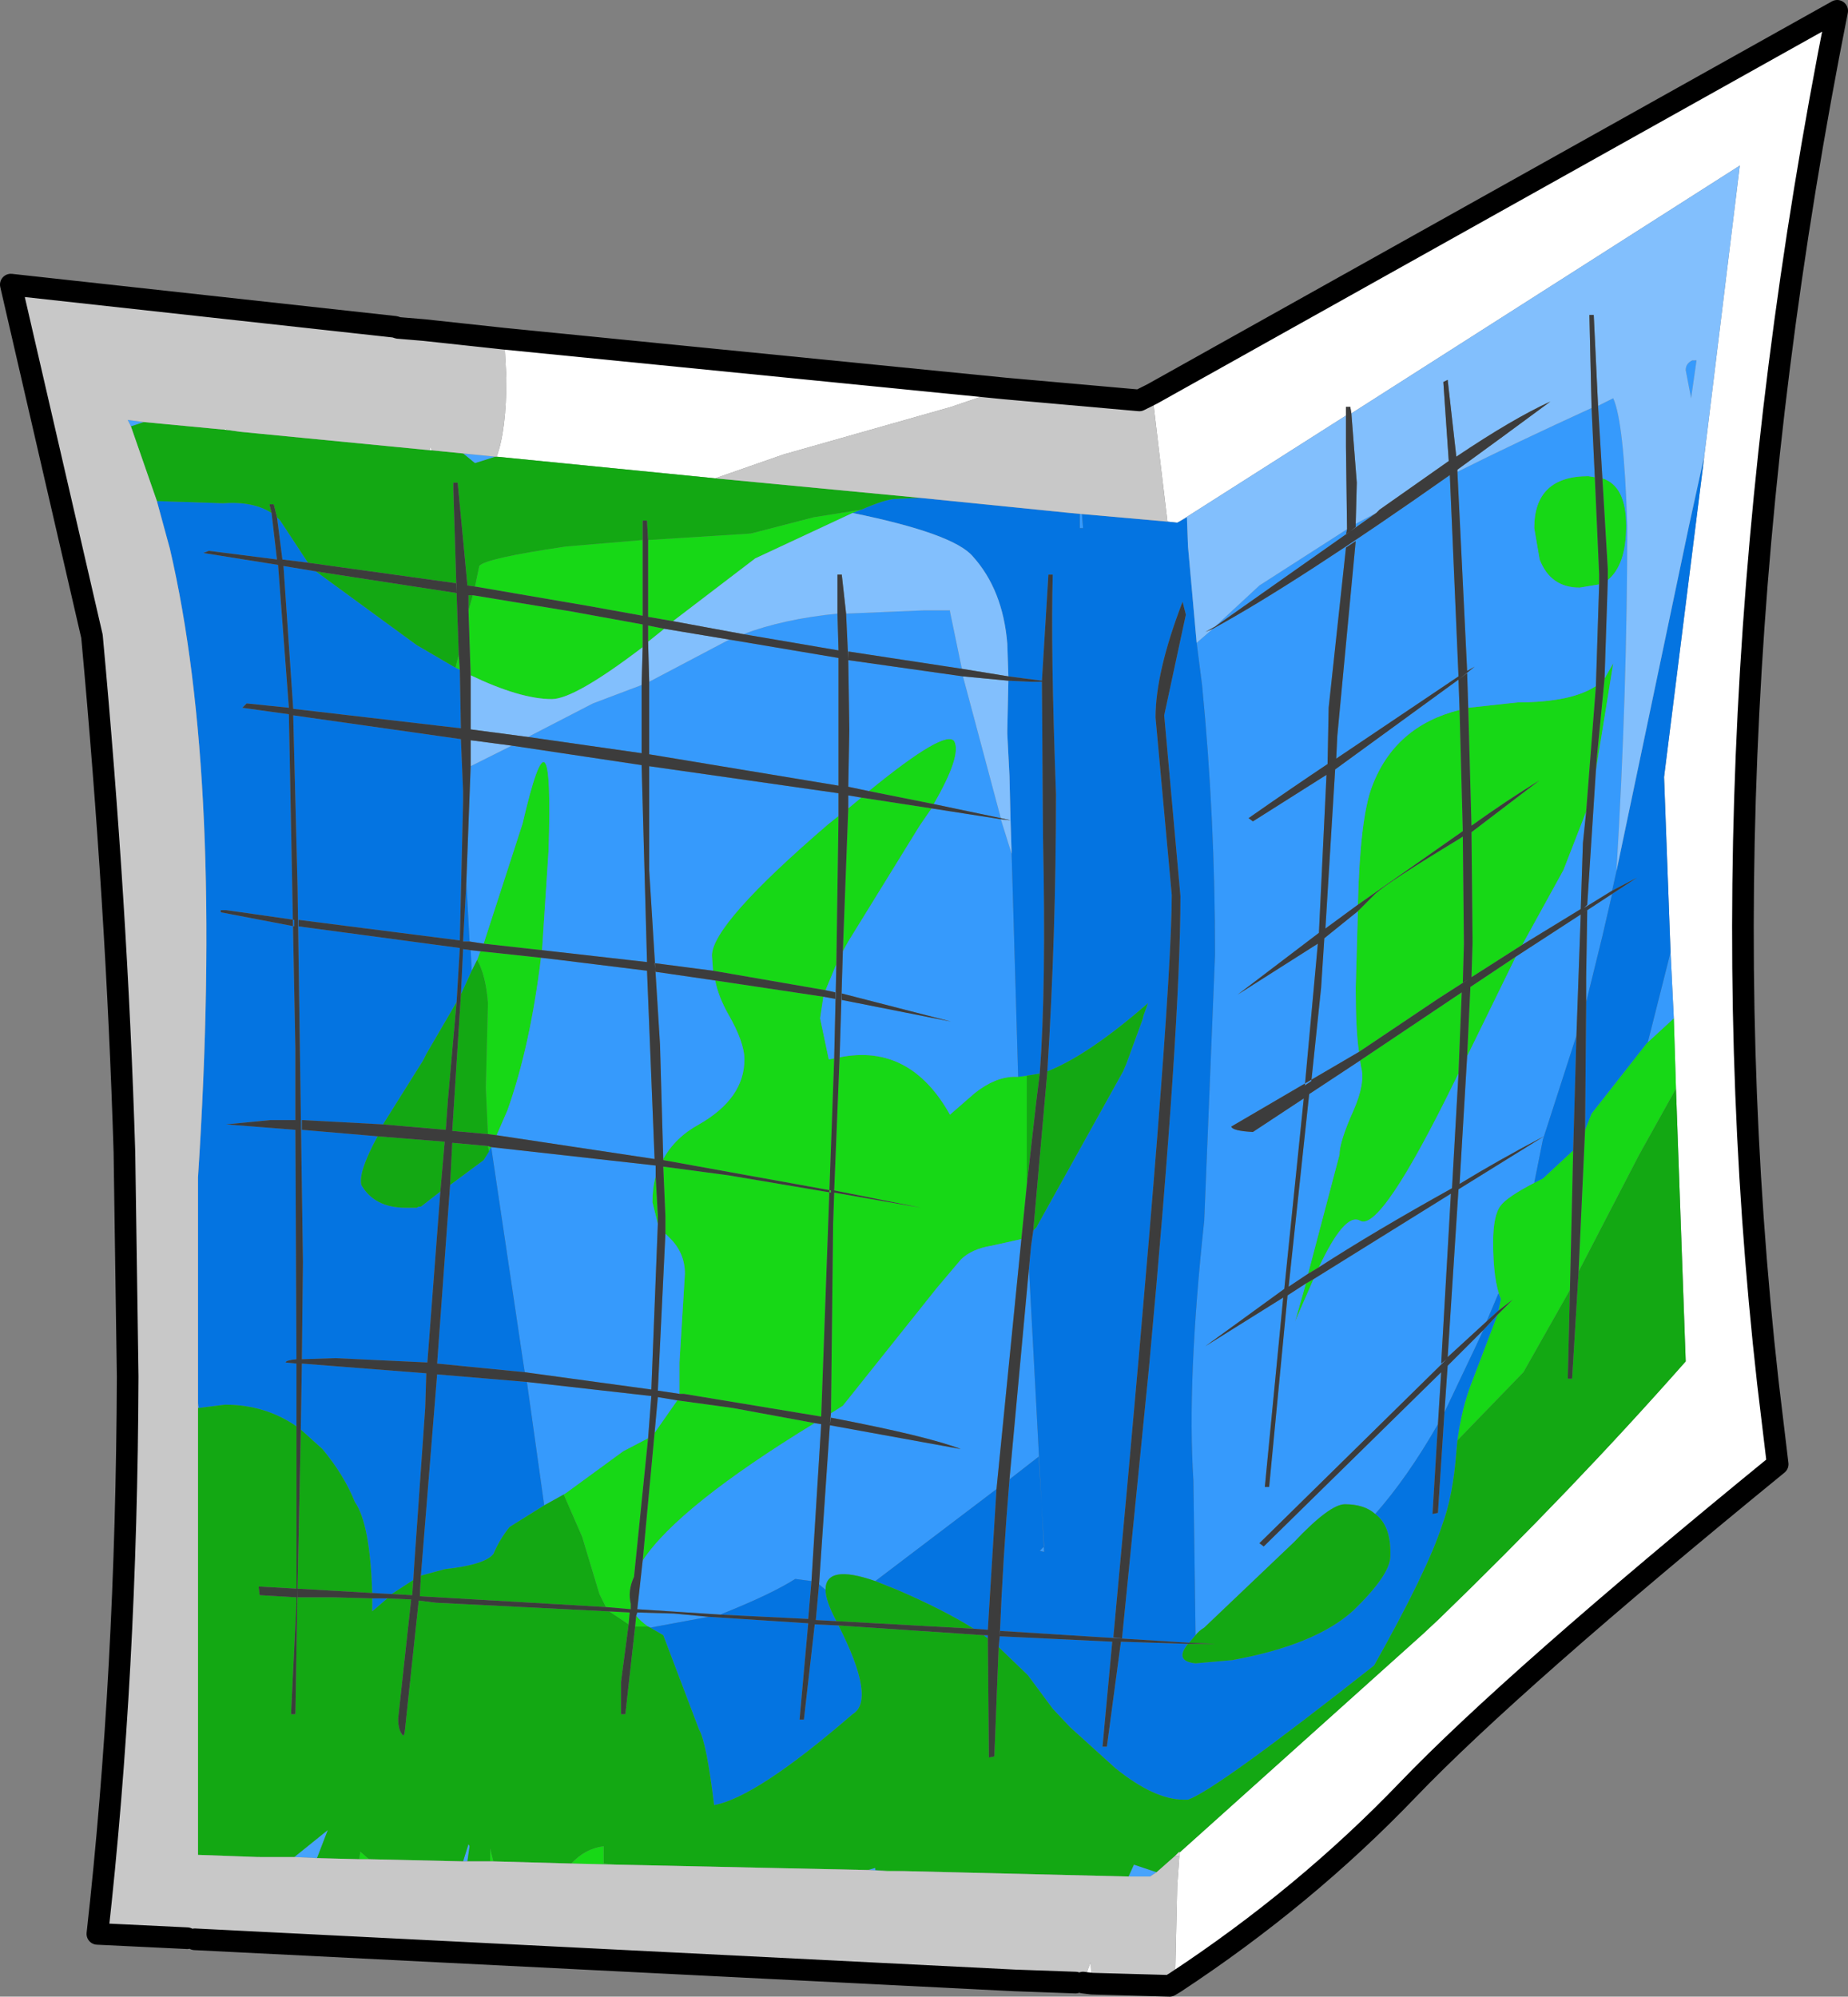
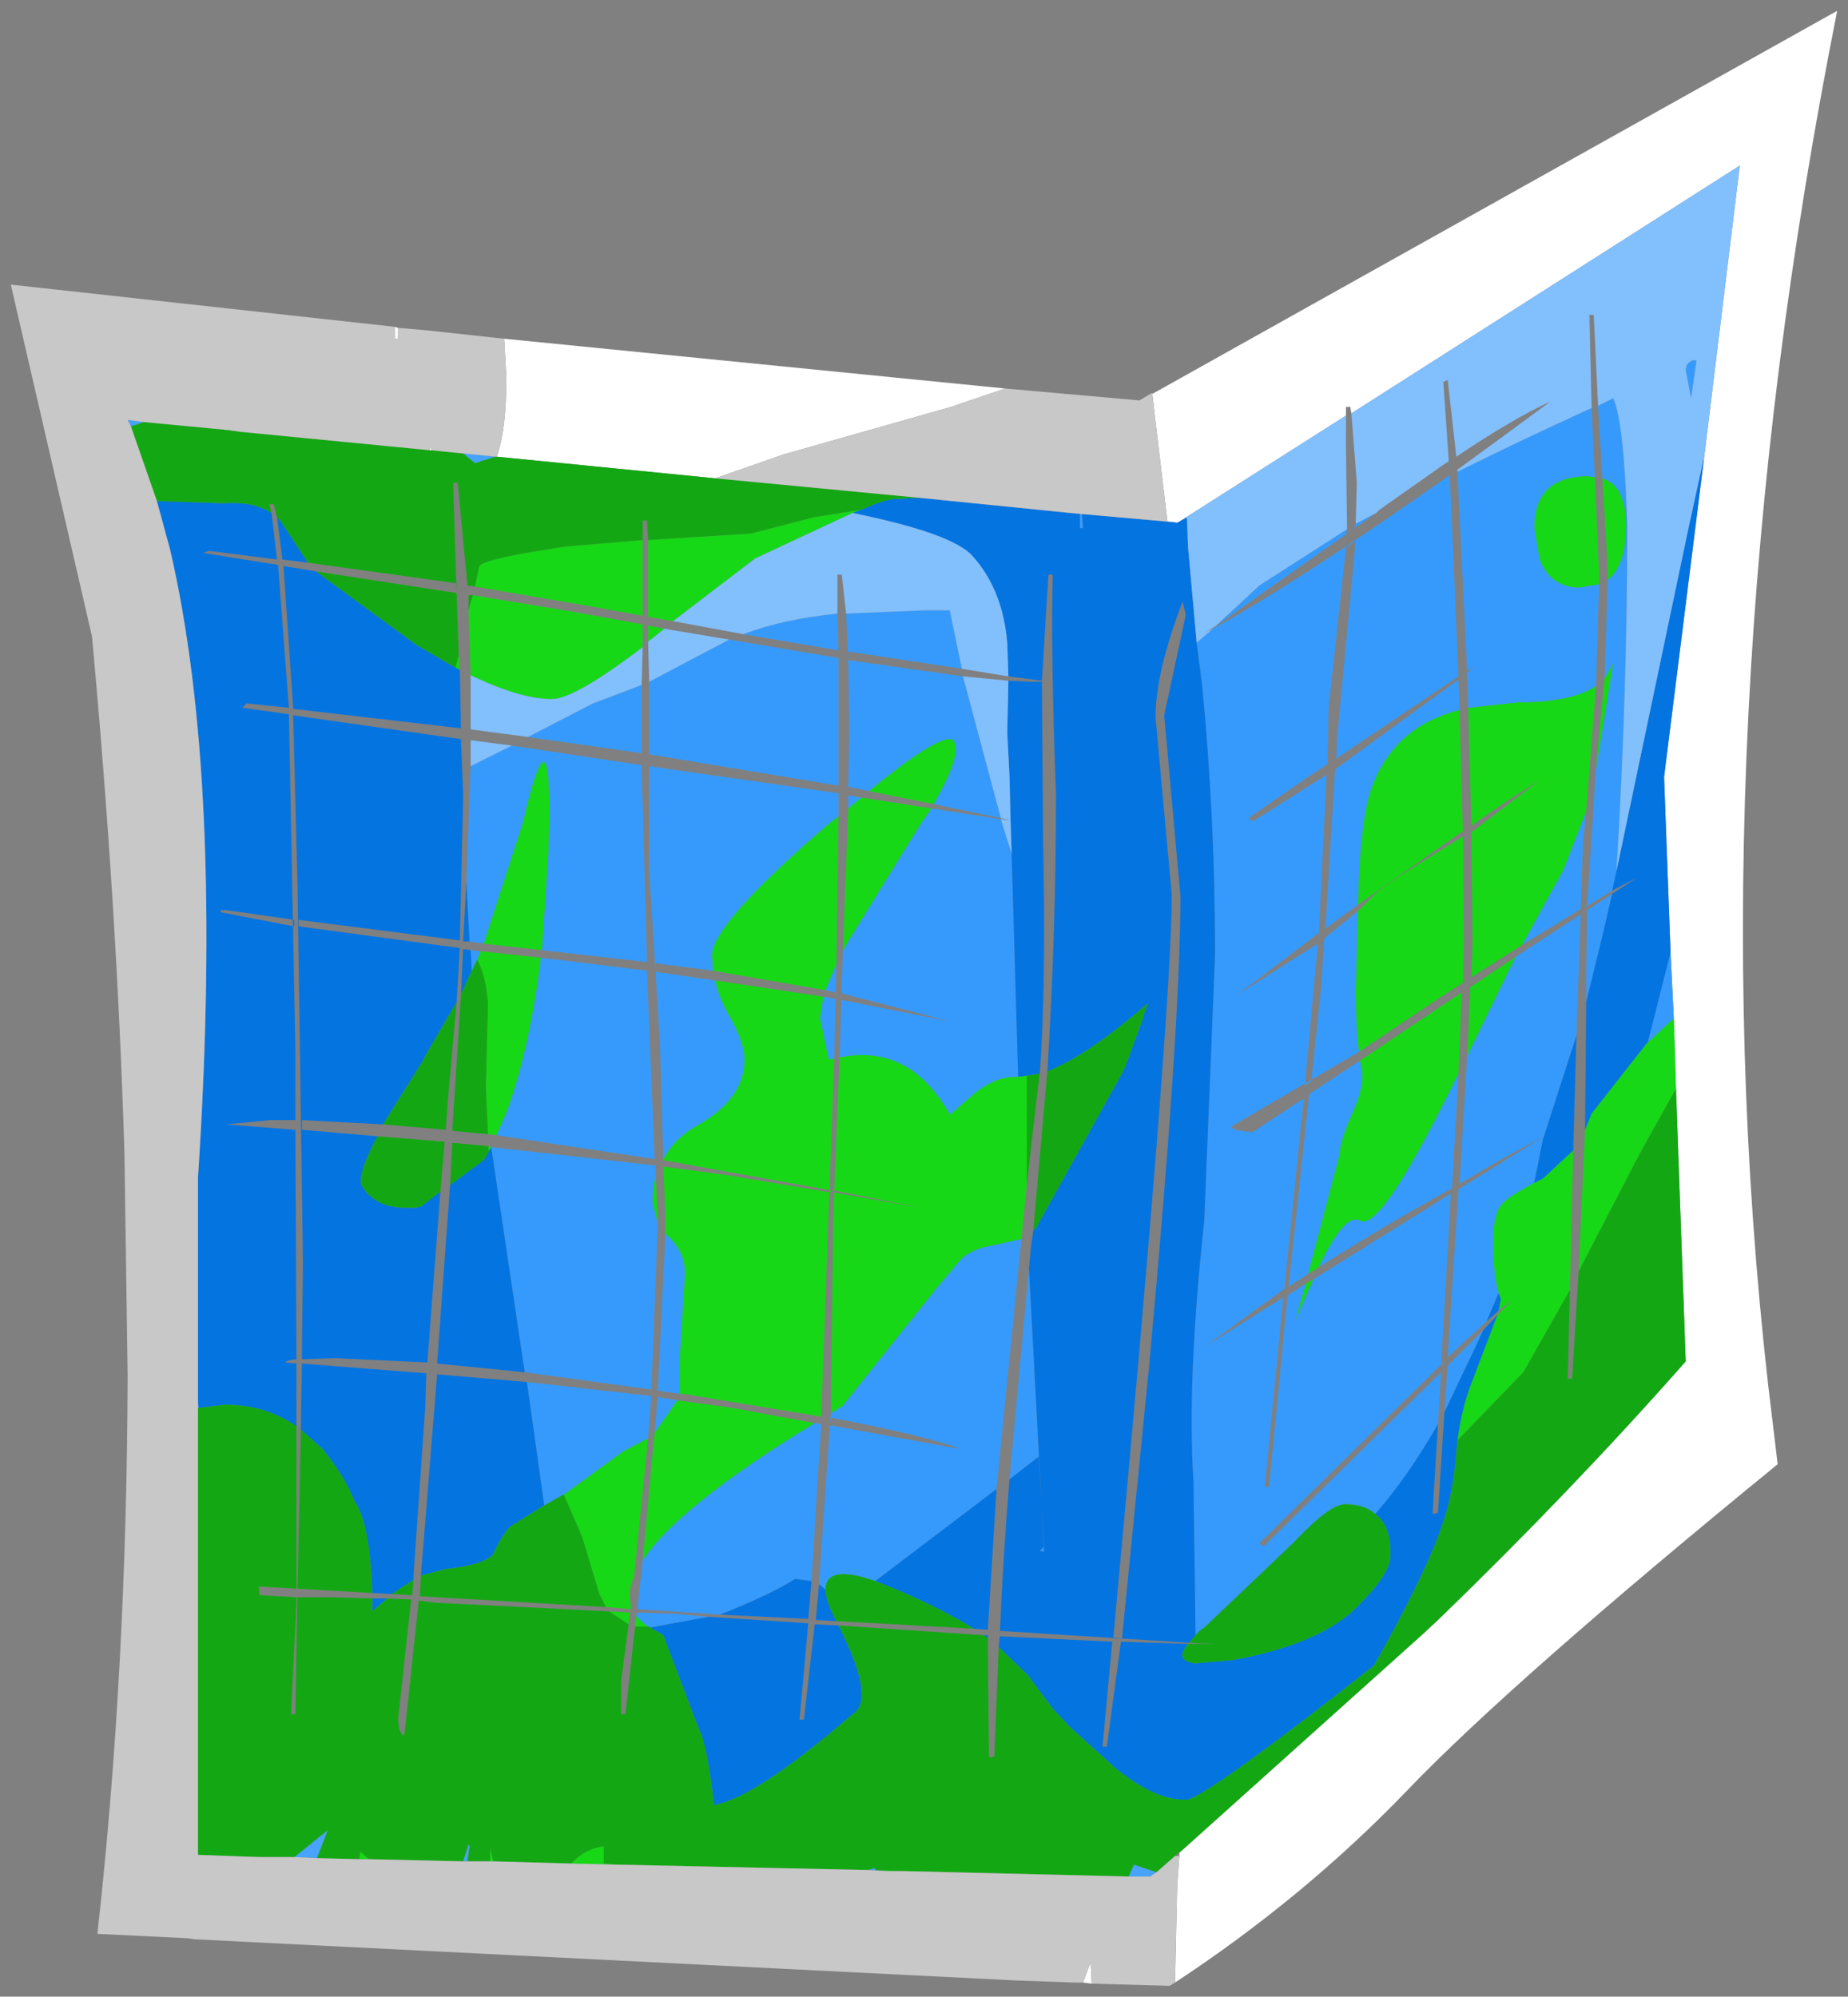
<svg xmlns="http://www.w3.org/2000/svg" height="92.25px" width="85.4px">
  <rect width="100%" height="100%" fill="#808080" stroke="none" />
  <g transform="matrix(1.0, 0.0, 0.0, 1.0, 2.4, -3.85)">
    <path d="M3.65 23.55 L3.5 23.25 4.25 23.35 3.65 23.55 M19.0 24.8 L20.5 24.95 19.55 25.25 19.0 24.8 M11.2 89.65 L12.75 88.4 12.25 89.7 11.2 89.65 M19.0 89.85 L19.25 89.05 19.3 89.15 19.2 89.85 19.0 89.85 M37.7 90.25 L38.05 90.15 38.05 90.25 38.6 90.3 37.7 90.25 M49.75 90.55 L50.0 90.0 51.05 90.35 50.75 90.55 49.75 90.55" fill="#47a3fc" fill-rule="evenodd" stroke="none" />
    <path d="M76.3 25.4 L78.0 11.5 60.05 22.95 60.0 22.65 59.8 22.65 59.8 23.05 52.1 27.95 52.0 28.0 51.55 27.95 51.15 24.6 50.85 22.05 82.5 4.35 Q75.9 37.55 79.3 67.75 L79.75 71.5 Q67.5 81.5 62.65 86.55 57.9 91.5 51.9 95.45 L52.0 91.0 52.1 89.6 52.1 89.45 63.35 79.35 64.1 78.65 Q70.25 72.7 75.5 66.75 L75.05 54.15 74.95 50.9 74.8 47.85 74.5 39.75 76.3 25.4 M44.05 21.8 L41.55 22.65 33.8 24.85 30.65 25.95 20.55 24.95 Q21.0 23.75 21.0 21.3 L20.9 19.5 44.05 21.8 M48.05 95.5 L47.65 95.45 48.0 94.5 48.05 95.5 M15.85 18.95 L16.0 19.0 16.0 19.5 15.85 19.5 15.85 18.95 M7.95 23.7 L8.0 23.65 8.05 23.65 8.05 23.7 8.7 23.8 7.95 23.7 M17.45 24.65 L17.5 24.5 17.55 24.65 18.0 24.7 17.45 24.65" fill="#ffffff" fill-rule="evenodd" stroke="none" />
    <path d="M60.35 45.95 L61.15 45.15 Q61.75 44.6 65.05 42.6 L65.2 42.5 65.25 47.45 65.2 49.25 65.45 49.1 64.05 50.0 60.4 52.45 Q60.25 51.45 60.25 49.5 L60.35 45.95 M57.95 63.15 L58.3 62.95 57.45 64.9 57.95 63.15 M66.8 64.6 L67.5 63.9 66.85 64.4 66.95 63.9 66.95 63.85 Q66.6 63.0 66.6 61.25 66.6 60.0 66.95 59.55 67.25 59.15 68.5 58.5 L68.9 58.3 70.3 57.0 70.15 63.45 68.0 67.25 64.95 70.4 Q65.15 68.9 65.6 67.75 L66.8 64.6 M65.4 52.65 L65.55 49.45 67.65 48.05 65.4 52.65 M71.35 39.45 L71.4 38.8 71.75 35.2 72.15 34.5 71.35 39.45 M71.9 30.65 L71.9 30.15 71.65 25.95 Q72.75 26.3 72.75 28.15 72.75 29.95 71.9 30.65 M45.05 58.6 L44.8 61.1 43.45 61.4 Q42.5 61.55 42.0 62.05 L40.9 63.35 36.55 68.8 36.0 69.15 36.1 60.4 36.15 58.95 40.15 59.65 36.15 58.85 36.4 52.7 Q39.65 52.05 41.5 55.35 L42.65 54.35 Q43.6 53.6 44.5 53.6 L44.65 53.6 45.05 53.55 45.05 56.7 45.05 58.6 M36.55 47.8 L36.8 41.2 37.4 40.7 40.65 41.2 40.1 42.0 36.8 47.35 36.55 47.8 M28.7 32.55 L27.55 32.35 27.55 28.8 32.3 28.5 35.2 27.75 37.4 27.4 37.0 27.55 32.5 29.65 28.7 32.55 M27.3 28.8 L27.3 32.3 24.8 31.85 19.55 30.95 19.75 30.0 Q20.0 29.65 23.75 29.1 L27.3 28.8 M18.8 34.1 L18.85 34.8 18.65 34.7 18.8 34.1 M25.75 78.3 L26.7 78.35 26.65 78.9 25.75 78.3 M26.95 79.0 L27.0 78.5 Q27.2 78.75 27.55 79.0 L27.4 79.0 26.95 79.0 M37.75 40.4 Q41.3 37.5 41.7 38.1 42.05 38.75 40.75 41.0 L37.75 40.4 M60.35 45.65 Q60.45 41.65 61.0 40.2 62.05 37.4 65.05 36.65 L65.2 42.25 60.35 45.65 M71.5 30.85 L70.6 31.0 Q69.25 31.0 68.75 29.7 L68.5 28.25 Q68.5 25.85 71.0 25.85 L71.3 25.9 71.5 30.4 71.5 30.85 M71.35 35.55 L70.9 41.35 69.85 44.05 67.95 47.5 65.6 49.0 65.65 47.4 65.6 42.3 68.75 39.9 Q67.2 40.85 65.6 42.0 L65.45 36.55 67.75 36.3 Q70.2 36.3 71.35 35.55 M74.95 50.9 L75.05 54.15 73.35 57.2 70.55 62.6 70.85 56.05 71.15 55.3 73.7 52.05 74.95 50.9 M19.25 32.05 L19.45 31.35 24.0 32.1 27.3 32.7 27.3 33.75 Q24.15 36.15 23.1 36.15 21.65 36.15 19.35 35.05 L19.25 32.05 M22.65 47.75 L19.95 47.45 21.75 41.9 Q23.2 35.65 22.95 43.15 L22.65 47.75 M19.65 48.2 L19.8 47.8 22.6 48.1 Q22.1 52.2 21.05 55.15 L20.55 56.3 20.15 56.25 20.05 54.1 20.15 50.2 Q20.05 48.9 19.65 48.2 M36.35 41.55 L36.25 48.4 35.75 49.6 30.55 48.7 30.5 48.0 Q30.5 46.55 35.85 41.95 L36.35 41.55 M36.15 52.75 L35.55 69.3 29.2 68.25 29.0 68.25 29.0 66.8 29.25 62.7 Q29.25 61.7 28.5 61.0 L28.35 60.85 28.35 60.05 28.25 57.75 31.25 58.15 36.0 58.95 36.0 58.85 28.25 57.45 28.25 57.4 Q28.8 56.4 29.9 55.8 32.0 54.6 32.0 52.8 32.0 52.0 31.25 50.7 30.8 49.9 30.65 49.15 L35.65 49.9 35.5 50.9 35.9 52.8 36.15 52.75 M27.55 33.5 L27.55 32.75 28.3 32.9 27.8 33.3 27.55 33.5 M20.3 56.85 L20.2 57.05 20.15 56.8 20.3 56.85 M28.0 60.4 L27.75 59.4 Q27.75 58.75 27.9 58.2 L28.0 60.0 28.0 60.4 M23.65 72.9 L23.8 72.8 26.4 70.9 27.55 70.3 26.9 76.7 Q26.6 77.35 26.75 77.95 L26.75 78.2 25.6 78.1 25.3 77.5 24.5 74.85 23.65 72.9 M27.85 70.05 L28.9 68.55 31.45 68.9 35.25 69.6 Q28.95 73.45 27.3 75.95 L27.85 70.05 M9.55 89.65 L9.55 89.6 9.6 89.65 9.55 89.65 M14.2 89.75 L14.25 89.4 14.65 89.75 14.2 89.75 M20.25 89.85 L20.25 89.25 20.4 89.85 20.25 89.85 M24.0 89.95 Q24.65 89.25 25.5 89.15 L25.5 89.95 26.05 90.0 24.0 89.95 M38.05 90.25 L39.4 90.3 38.6 90.3 38.05 90.25 M60.45 52.85 L65.15 49.7 65.0 53.45 64.85 53.75 Q61.4 60.8 60.45 60.25 59.75 59.85 58.55 62.4 L58.05 62.7 59.5 57.2 Q59.5 56.6 60.15 55.15 60.7 53.9 60.5 53.15 L60.45 52.85" fill="#17d816" fill-rule="evenodd" stroke="none" />
    <path d="M64.95 25.65 Q67.65 24.3 71.15 22.7 L71.3 25.9 71.0 25.85 Q68.5 25.85 68.5 28.25 L68.75 29.7 Q69.25 31.0 70.6 31.0 L71.5 30.85 71.35 35.55 Q70.2 36.3 67.75 36.3 L65.45 36.55 65.4 34.95 65.0 35.25 65.75 34.65 65.4 34.85 64.95 25.65 M71.45 22.6 L72.15 22.25 Q72.65 23.35 72.8 28.15 72.8 35.8 72.3 44.1 L72.1 45.0 70.8 45.8 70.95 45.65 71.35 39.45 72.15 34.5 71.75 35.2 71.9 30.65 Q72.75 29.95 72.75 28.15 72.75 26.3 71.65 25.95 L71.45 22.6 M60.25 28.05 L61.2 27.55 53.75 32.8 55.8 30.9 59.85 28.3 59.8 28.55 60.25 28.2 60.25 28.05 M53.65 32.9 Q57.5 30.8 64.6 25.8 L65.0 35.1 59.35 38.9 59.4 37.85 60.25 28.85 59.8 29.15 59.0 36.55 58.95 39.15 Q57.3 40.25 55.3 41.65 L55.5 41.8 58.9 39.65 58.55 46.95 54.8 49.8 58.5 47.45 58.4 48.55 57.9 54.0 58.2 53.8 58.65 49.5 58.8 47.2 60.35 45.95 60.25 49.5 Q60.25 51.45 60.4 52.45 L54.5 55.9 Q54.55 56.1 55.5 56.15 L57.85 54.6 56.95 63.4 53.3 66.05 56.9 63.8 56.05 72.55 56.25 72.55 57.1 63.7 57.95 63.15 57.45 64.9 58.3 62.95 64.65 59.0 64.2 66.85 64.45 66.65 55.8 75.15 56.0 75.3 64.2 67.25 64.05 69.65 Q62.65 72.1 61.15 73.8 60.65 73.35 59.75 73.35 59.05 73.35 57.4 75.1 L53.25 79.05 Q53.0 79.2 52.85 79.4 L52.75 72.25 Q52.45 67.65 53.25 60.25 L53.75 47.95 Q53.75 41.6 53.15 35.5 L52.9 33.55 53.65 32.9 M64.35 69.1 L64.5 66.95 66.15 65.3 65.8 66.05 64.35 69.1 M66.3 64.9 L64.5 66.55 65.0 58.8 68.95 56.35 Q66.85 57.45 65.05 58.55 L65.4 52.65 67.65 48.05 70.65 46.1 72.1 45.15 71.65 47.1 70.9 50.15 70.9 49.0 70.95 45.9 70.65 46.1 70.45 51.7 68.95 56.35 68.9 56.5 68.5 58.5 Q67.25 59.15 66.95 59.55 66.6 60.0 66.6 61.25 66.6 63.0 66.95 63.85 L66.85 63.6 66.3 64.9 M75.8 20.5 L76.0 20.5 75.75 22.25 75.5 20.95 Q75.5 20.65 75.8 20.5 M47.05 27.55 L47.6 27.6 47.65 28.25 47.5 28.25 47.5 27.6 47.05 27.55 M42.05 34.75 L36.8 33.95 36.8 34.35 42.1 35.1 43.85 41.65 40.75 41.0 Q42.05 38.75 41.7 38.1 41.3 37.5 37.75 40.4 L36.8 40.2 36.8 40.6 37.4 40.7 36.8 41.2 36.8 40.2 36.85 37.55 36.8 34.35 36.7 32.2 40.3 32.05 41.5 32.05 41.5 32.1 42.05 34.75 M44.8 61.1 L43.65 72.65 Q39.9 75.5 38.05 76.9 35.75 76.1 35.75 77.3 L35.45 77.05 35.95 69.7 42.0 70.8 Q40.45 70.2 36.0 69.35 L35.95 69.65 36.0 69.15 36.55 68.8 40.9 63.35 42.0 62.05 Q42.5 61.55 43.45 61.4 L44.8 61.1 M36.4 52.7 L36.55 47.8 36.8 47.35 40.1 42.0 40.65 41.2 43.85 41.7 44.35 43.3 44.65 53.55 44.65 53.6 44.5 53.6 Q43.6 53.6 42.65 54.35 L41.5 55.35 Q39.65 52.05 36.4 52.7 M36.3 32.2 L36.35 33.9 31.95 33.15 Q33.8 32.45 36.3 32.2 M27.0 78.5 L27.05 78.35 28.75 78.4 30.35 78.55 27.65 79.05 27.55 79.0 Q27.2 78.75 27.0 78.5 M44.25 72.2 L45.15 62.45 45.85 75.55 45.65 75.5 45.85 75.3 45.6 71.15 44.25 72.2 M60.35 45.65 L58.85 46.75 59.3 39.4 65.0 35.25 65.05 36.65 Q62.05 37.4 61.0 40.2 60.45 41.65 60.35 45.65 M70.9 41.35 L70.75 42.8 70.65 45.85 67.95 47.5 69.85 44.05 70.9 41.35 M74.8 47.85 L74.95 50.9 73.7 52.05 73.75 52.0 74.8 47.85 M27.25 35.5 L27.25 36.05 27.25 38.65 22.0 37.9 25.0 36.35 27.25 35.5 M6.75 68.65 L6.8 68.9 6.75 68.9 6.75 68.65 M19.35 39.25 L21.25 38.3 27.25 39.2 27.5 48.3 22.65 47.75 22.95 43.15 Q23.2 35.65 21.75 41.9 L19.95 47.45 19.3 47.35 19.15 44.6 19.35 39.25 M19.35 47.75 L19.8 47.8 19.65 48.2 19.4 48.7 19.35 47.75 M22.6 48.1 L23.45 48.2 27.5 48.7 27.85 57.4 20.55 56.3 21.05 55.15 Q22.1 52.2 22.6 48.1 M31.3 33.4 L36.35 34.25 36.35 40.15 27.6 38.7 27.6 39.25 36.35 40.5 36.35 41.55 35.85 41.95 Q30.5 46.55 30.5 48.0 L30.55 48.7 27.85 48.35 27.9 48.75 30.65 49.15 Q30.8 49.9 31.25 50.7 32.0 52.0 32.0 52.8 32.0 54.6 29.9 55.8 28.8 56.4 28.25 57.4 L28.1 52.1 27.6 44.05 27.6 35.35 31.3 33.4 M36.25 48.4 L36.15 52.75 35.9 52.8 35.5 50.9 35.65 49.9 36.2 50.0 36.2 49.7 35.75 49.6 36.25 48.4 M29.0 68.25 L28.0 68.1 28.35 60.85 28.5 61.0 Q29.25 61.7 29.25 62.7 L29.0 66.8 29.0 68.25 M36.5 50.05 L41.55 51.05 36.5 49.75 36.5 50.05 M20.3 56.85 L27.9 57.7 27.9 58.2 Q27.75 58.75 27.75 59.4 L28.0 60.4 27.7 68.05 21.85 67.25 21.75 66.6 20.3 56.85 19.95 57.45 20.2 57.05 20.3 56.85 M27.55 70.3 L26.4 70.9 23.8 72.8 23.65 72.9 22.75 73.4 21.95 67.7 27.7 68.35 27.55 70.3 M27.85 70.05 L28.0 68.4 28.9 68.55 27.85 70.05 M35.25 69.6 L35.55 69.65 35.1 76.9 34.35 76.8 Q33.25 77.5 31.0 78.4 L30.9 78.45 27.05 78.2 27.3 75.95 Q28.95 73.45 35.25 69.6 M65.0 53.45 L64.7 58.75 Q61.1 60.75 58.55 62.4 59.75 59.85 60.45 60.25 61.4 60.8 64.85 53.75 L65.0 53.45 M58.05 62.7 L57.15 63.3 58.1 54.4 60.45 52.85 60.5 53.15 Q60.7 53.9 60.15 55.15 59.5 56.6 59.5 57.2 L58.05 62.7" fill="#369afc" fill-rule="evenodd" stroke="none" />
    <path d="M72.3 44.1 L75.65 28.15 76.35 24.95 76.3 25.4 74.5 39.75 74.8 47.85 73.75 52.0 73.7 52.05 71.15 55.3 70.85 56.05 70.9 50.15 71.65 47.1 72.1 45.15 73.25 44.4 72.1 45.0 72.3 44.1 M64.05 69.65 L63.8 73.8 64.05 73.75 64.35 69.1 65.8 66.05 66.15 65.3 66.8 64.6 65.6 67.75 Q65.15 68.9 64.95 70.4 L64.9 70.95 Q64.75 72.95 64.25 74.3 63.55 76.45 61.1 80.8 53.8 86.55 52.5 87.0 L52.3 87.0 Q50.95 87.0 49.15 85.55 L47.05 83.65 46.25 82.8 45.1 81.25 43.75 79.95 43.8 79.45 Q43.95 75.8 44.25 72.2 L45.6 71.15 45.85 75.3 45.65 75.5 45.85 75.55 45.15 62.45 45.25 61.4 45.35 60.7 45.4 60.65 45.5 60.55 45.55 60.45 49.5 53.35 49.65 53.0 50.4 50.95 50.45 50.75 50.65 50.2 Q47.9 52.6 46.0 53.35 46.4 46.95 46.4 40.55 46.15 33.8 46.25 30.4 L46.05 30.4 45.75 35.3 44.2 35.1 44.15 33.6 Q43.95 31.1 42.55 29.55 41.65 28.5 37.0 27.55 L37.4 27.4 Q38.55 26.9 39.0 26.9 L40.1 26.85 47.05 27.55 47.5 27.6 47.5 28.25 47.65 28.25 47.6 27.6 51.55 27.95 52.0 28.0 52.1 27.95 52.45 27.75 52.5 29.1 52.9 33.55 53.15 35.5 Q53.75 41.6 53.75 47.95 L53.25 60.25 Q52.45 67.65 52.75 72.25 L52.85 79.4 52.55 79.75 43.8 79.2 43.8 79.45 49.0 79.7 48.55 84.55 48.75 84.55 49.4 79.7 52.5 79.8 Q51.85 80.6 52.85 80.7 L54.55 80.55 Q58.4 79.85 60.15 78.25 61.85 76.6 61.85 75.75 61.9 74.35 61.15 73.8 62.65 72.1 64.05 69.65 M66.85 64.4 L66.3 64.9 66.85 63.6 66.95 63.85 66.95 63.9 66.85 64.4 M52.4 32.25 L52.25 31.65 Q51.0 34.9 51.0 37.0 L51.75 45.2 Q51.75 50.5 49.05 79.5 L49.45 79.55 50.7 67.0 Q52.15 51.25 52.15 45.25 L51.4 36.9 52.4 32.25 M44.2 35.3 L45.25 35.35 45.75 35.35 45.8 42.55 Q45.95 49.45 45.65 53.45 L45.05 53.55 44.65 53.6 44.65 53.55 44.35 43.3 44.3 41.75 44.55 41.8 44.3 41.75 44.25 39.7 44.15 37.75 44.15 37.6 44.2 35.3 M43.65 72.65 L43.25 79.15 42.6 79.1 Q41.15 78.2 39.05 77.3 L38.05 76.9 Q39.9 75.5 43.65 72.65 M36.25 78.75 L35.3 78.7 35.45 77.05 35.75 77.3 Q35.75 77.8 36.25 78.75 M18.85 34.8 L18.9 37.5 11.15 36.6 10.7 30.0 12.2 30.25 16.85 33.65 18.65 34.7 18.85 34.8 M11.85 29.85 L10.65 29.7 10.4 27.75 10.55 27.9 11.8 29.8 11.85 29.85 M10.15 27.55 L10.4 29.7 7.25 29.3 7.0 29.4 10.45 29.95 10.95 36.55 9.0 36.35 8.8 36.55 10.95 36.85 11.25 52.3 11.25 55.6 10.1 55.6 8.05 55.8 11.25 56.05 11.3 66.65 Q10.8 66.7 10.8 66.8 L11.3 66.85 11.3 69.75 Q9.85 68.75 8.0 68.75 L6.8 68.9 6.75 68.65 6.75 58.25 Q7.95 39.9 5.45 29.2 L4.85 27.0 7.9 27.1 Q9.3 27.0 10.15 27.55 M11.5 69.9 L11.55 66.85 17.3 67.3 17.25 68.9 16.75 76.05 16.7 76.85 15.7 77.5 14.8 77.45 Q14.7 74.25 14.0 73.25 13.5 72.0 12.5 70.8 L11.5 69.9 M14.8 77.7 L15.5 77.7 14.8 78.3 14.8 77.7 M30.35 78.55 L34.95 78.85 34.55 83.3 34.75 83.3 35.25 78.9 36.35 78.95 Q38.1 82.4 37.0 83.05 32.55 86.9 30.6 87.25 30.25 84.35 29.9 83.75 L28.25 79.4 27.65 79.05 30.35 78.55 M43.05 79.4 L43.25 79.4 43.25 79.55 43.05 79.4 M7.8 45.9 L7.8 46.0 11.2 46.65 11.2 46.35 8.05 45.9 7.8 45.9 M17.95 58.9 L17.35 66.8 13.1 66.6 11.55 66.65 11.6 62.15 11.35 44.8 11.15 36.9 18.9 38.0 19.0 40.4 19.0 40.9 18.85 47.3 11.4 46.35 11.4 46.65 18.85 47.65 18.7 50.15 17.3 52.55 17.15 52.85 15.3 55.8 11.55 55.6 11.55 56.05 15.05 56.35 Q14.15 58.0 14.3 58.6 14.9 59.65 16.35 59.65 L16.85 59.65 16.95 59.6 17.05 59.6 17.95 58.9 M19.3 47.35 L19.0 47.35 19.15 44.6 19.3 47.35 M19.35 47.75 L19.4 48.7 18.9 49.8 19.0 47.7 19.35 47.75 M19.95 57.45 L20.3 56.85 21.75 66.6 21.85 67.25 17.8 66.85 18.25 60.65 18.4 58.6 19.95 57.45 M21.95 67.7 L22.75 73.4 21.15 74.4 Q20.7 74.95 20.4 75.65 20.0 76.15 18.15 76.35 L17.05 76.65 17.8 67.35 21.95 67.7 M35.1 76.9 L34.95 78.65 30.9 78.45 31.0 78.4 Q33.25 77.5 34.35 76.8 L35.1 76.9 M70.3 57.0 L68.9 58.3 68.5 58.5 68.9 56.5 68.95 56.35 70.45 51.7 70.3 57.0 M68.95 56.35 L69.25 56.15 68.95 56.35" fill="#0474e1" fill-rule="evenodd" stroke="none" />
    <path d="M64.95 25.65 L64.95 25.55 Q66.95 24.1 69.25 22.4 67.5 23.2 64.9 24.95 L64.5 21.4 64.3 21.5 64.55 25.15 61.35 27.4 61.2 27.55 60.25 28.05 60.3 26.15 60.05 22.95 78.0 11.5 76.3 25.4 76.35 24.95 75.65 28.15 72.3 44.1 Q72.8 35.8 72.8 28.15 72.65 23.35 72.15 22.25 L71.45 22.6 71.25 18.4 71.05 18.4 71.15 22.7 Q67.65 24.3 64.95 25.65 M53.75 32.8 L53.3 33.05 53.65 32.9 52.9 33.55 52.5 29.1 52.45 27.75 52.1 27.95 59.8 23.05 59.8 24.5 59.85 28.3 55.8 30.9 53.75 32.8 M75.8 20.5 Q75.5 20.65 75.5 20.95 L75.75 22.25 76.0 20.5 75.8 20.5 M44.2 35.1 L42.05 34.75 41.5 32.1 41.5 32.05 40.3 32.05 36.7 32.2 36.5 30.4 36.3 30.4 36.3 32.2 Q33.8 32.45 31.95 33.15 L28.7 32.55 32.5 29.65 37.0 27.55 Q41.65 28.5 42.55 29.55 43.95 31.1 44.15 33.6 L44.2 35.1 M42.1 35.1 L44.2 35.3 44.15 37.6 44.15 37.75 44.25 39.7 44.3 41.75 43.85 41.65 42.1 35.1 M43.85 41.7 L44.3 41.75 44.35 43.3 43.85 41.7 M27.3 33.75 L27.25 35.5 25.0 36.35 22.0 37.9 19.35 37.55 19.35 37.3 19.35 35.05 Q21.65 36.15 23.1 36.15 24.15 36.15 27.3 33.75 M19.35 39.25 L19.35 38.05 21.25 38.3 19.35 39.25 M27.6 35.35 L27.55 33.5 27.8 33.3 28.3 32.9 31.3 33.4 27.6 35.35" fill="#82bffd" fill-rule="evenodd" stroke="none" />
    <path d="M20.55 24.95 L30.65 25.95 40.1 26.85 39.0 26.9 Q38.55 26.9 37.4 27.4 L35.2 27.75 32.3 28.5 27.55 28.8 27.5 27.9 27.3 27.9 27.3 28.8 23.75 29.1 Q20.0 29.65 19.75 30.0 L19.55 30.95 19.2 30.9 18.75 26.15 18.55 26.15 18.55 26.45 18.7 31.25 18.8 34.1 18.65 34.7 16.85 33.65 12.2 30.25 18.7 31.25 18.7 30.8 11.85 29.85 11.8 29.8 10.55 27.9 10.4 27.75 10.25 27.15 10.05 27.15 10.15 27.55 Q9.3 27.0 7.9 27.1 L4.85 27.0 3.65 23.55 4.25 23.35 7.95 23.7 8.7 23.8 17.45 24.65 18.0 24.7 19.0 24.8 19.55 25.25 20.5 24.95 20.55 24.95 M52.85 79.4 Q53.0 79.2 53.25 79.05 L57.4 75.1 Q59.05 73.35 59.75 73.35 60.65 73.35 61.15 73.8 61.9 74.35 61.85 75.75 61.85 76.6 60.15 78.25 58.4 79.85 54.55 80.55 L52.85 80.7 Q51.85 80.6 52.5 79.8 L53.8 79.8 52.55 79.75 52.85 79.4 M45.65 53.45 L45.5 54.65 45.05 58.6 45.05 56.7 45.05 53.55 45.65 53.45 M42.6 79.1 L36.25 78.75 Q35.75 77.8 35.75 77.3 35.75 76.1 38.05 76.9 L39.05 77.3 Q41.15 78.2 42.6 79.1 M11.3 69.75 L11.3 77.25 9.55 77.15 9.6 77.55 11.3 77.65 11.3 77.9 11.05 83.05 11.25 83.05 11.35 77.25 11.5 69.9 12.5 70.8 Q13.5 72.0 14.0 73.25 14.7 74.25 14.8 77.45 L11.35 77.25 11.35 77.65 13.0 77.65 14.8 77.7 14.8 78.3 15.5 77.7 16.6 77.75 16.0 83.25 Q16.0 83.85 16.25 84.05 L16.3 83.9 16.95 77.8 17.75 77.9 25.75 78.3 26.65 78.9 26.3 81.55 26.3 83.05 26.5 83.05 26.95 79.0 27.4 79.0 27.55 79.0 27.65 79.05 28.25 79.4 29.9 83.75 Q30.25 84.35 30.6 87.25 32.55 86.9 37.0 83.05 38.1 82.4 36.35 78.95 L43.05 79.4 43.25 79.55 43.3 85.05 43.55 85.0 43.75 79.95 45.1 81.25 46.25 82.8 47.05 83.65 49.15 85.55 Q50.95 87.0 52.3 87.0 L52.5 87.0 Q53.8 86.55 61.1 80.8 63.55 76.45 64.25 74.3 64.75 72.95 64.9 70.95 L64.95 70.4 68.0 67.25 70.15 63.45 70.05 67.55 70.25 67.55 70.55 62.6 73.35 57.2 75.05 54.15 75.5 66.75 Q70.25 72.7 64.1 78.65 L63.35 79.35 52.1 89.45 52.1 89.4 51.9 89.6 51.05 90.35 50.0 90.0 49.75 90.55 39.4 90.3 38.05 90.25 38.05 90.15 37.7 90.25 26.05 90.0 25.5 89.95 25.5 89.15 Q24.65 89.25 24.0 89.95 L20.4 89.85 20.25 89.25 20.25 89.85 19.2 89.85 19.3 89.15 19.25 89.05 19.0 89.85 14.65 89.75 14.25 89.4 14.2 89.75 12.25 89.7 12.75 88.4 11.2 89.65 9.6 89.65 9.55 89.6 9.55 89.65 6.75 89.55 6.75 68.9 6.8 68.9 8.0 68.75 Q9.85 68.75 11.3 69.75 M16.7 76.85 L16.65 77.55 15.7 77.5 16.7 76.85 M45.35 60.7 L46.0 53.35 Q47.9 52.6 50.65 50.2 L50.45 50.75 50.4 50.95 49.65 53.0 49.5 53.35 45.55 60.45 45.5 60.55 45.4 60.65 45.35 60.7 M19.25 32.05 L19.25 31.35 19.45 31.35 19.25 32.05 M18.7 50.15 L18.3 54.65 18.2 56.05 15.3 55.8 17.15 52.85 17.3 52.55 18.7 50.15 M15.05 56.35 L18.15 56.6 17.95 58.9 17.05 59.6 16.95 59.6 16.85 59.65 16.35 59.65 Q14.9 59.65 14.3 58.6 14.15 58.0 15.05 56.35 M19.4 48.7 L19.65 48.2 Q20.05 48.9 20.15 50.2 L20.05 54.1 20.15 56.25 18.5 56.1 18.9 49.8 19.4 48.7 M20.2 57.05 L19.95 57.45 18.4 58.6 18.5 56.65 20.15 56.8 20.2 57.05 M23.65 72.9 L24.5 74.85 25.3 77.5 25.6 78.1 17.0 77.6 17.05 76.65 18.15 76.35 Q20.0 76.15 20.4 75.65 20.7 74.95 21.15 74.4 L22.75 73.4 23.65 72.9" fill="#13a813" fill-rule="evenodd" stroke="none" />
-     <path d="M16.0 19.0 L16.0 18.95 17.2 19.1 16.0 19.0 M52.1 89.45 L52.1 89.6 51.9 89.6 52.1 89.4 52.1 89.45" fill="#dddddd" fill-rule="evenodd" stroke="none" />
    <path d="M30.65 25.95 L33.8 24.85 41.55 22.65 44.05 21.8 50.25 22.35 50.85 22.0 50.85 22.05 51.15 24.6 51.55 27.95 47.6 27.6 47.05 27.55 40.1 26.85 30.65 25.95 M20.9 19.5 L21.0 21.3 Q21.0 23.75 20.55 24.95 L20.5 24.95 19.0 24.8 18.0 24.7 17.55 24.65 17.5 24.5 17.45 24.65 8.7 23.8 8.05 23.7 8.05 23.65 8.0 23.65 7.95 23.7 4.25 23.35 3.5 23.25 3.65 23.55 4.85 27.0 5.45 29.2 Q7.95 39.9 6.75 58.25 L6.75 68.65 6.75 68.9 6.75 89.55 9.55 89.65 9.6 89.65 11.2 89.65 12.25 89.7 14.2 89.75 14.65 89.75 19.0 89.85 19.2 89.85 20.25 89.85 20.4 89.85 24.0 89.95 26.05 90.0 37.7 90.25 38.6 90.3 39.4 90.3 49.75 90.55 50.75 90.55 51.05 90.35 51.9 89.6 52.1 89.6 52.0 91.0 51.9 95.45 51.65 95.6 48.05 95.5 48.0 94.5 47.65 95.45 47.35 95.45 47.3 95.45 44.5 95.35 6.6 93.45 6.25 93.4 2.1 93.2 Q3.45 81.15 3.5 67.45 L3.35 57.1 Q3.0 45.7 1.85 33.25 L-1.9 17.0 15.85 18.95 15.85 19.5 16.0 19.5 16.0 19.0 17.2 19.1 20.9 19.5 M50.25 22.35 L50.85 22.05 50.25 22.35" fill="#c8c8c8" fill-rule="evenodd" stroke="none" />
-     <path d="M61.2 27.55 L61.35 27.4 64.55 25.15 64.3 21.5 64.5 21.4 64.9 24.95 Q67.5 23.2 69.25 22.4 66.95 24.1 64.95 25.55 L64.95 25.65 65.4 34.85 65.75 34.65 65.0 35.25 65.4 34.95 65.45 36.55 65.6 42.0 Q67.2 40.85 68.75 39.9 L65.6 42.3 65.65 47.4 65.6 49.0 67.95 47.5 70.65 45.85 70.75 42.8 70.9 41.35 71.35 35.55 71.5 30.85 71.5 30.4 71.3 25.9 71.15 22.7 71.05 18.4 71.25 18.4 71.45 22.6 71.65 25.95 71.9 30.15 71.9 30.65 71.75 35.2 71.4 38.8 71.35 39.45 70.95 45.65 70.8 45.8 72.1 45.0 73.25 44.4 72.1 45.15 70.65 46.1 67.65 48.05 65.55 49.45 65.4 52.65 65.05 58.55 Q66.85 57.45 68.95 56.35 L65.0 58.8 64.5 66.55 66.3 64.9 66.85 64.4 67.5 63.9 66.8 64.6 66.15 65.3 64.5 66.95 64.35 69.1 64.05 73.75 63.8 73.8 64.05 69.65 64.2 67.25 56.0 75.3 55.8 75.15 64.45 66.65 64.2 66.85 64.65 59.0 58.3 62.95 57.95 63.15 57.1 63.7 56.25 72.55 56.05 72.55 56.9 63.8 53.3 66.05 56.95 63.4 57.85 54.6 55.5 56.15 Q54.55 56.1 54.5 55.9 L60.4 52.45 64.05 50.0 65.45 49.1 65.2 49.25 65.25 47.45 65.2 42.5 65.05 42.6 Q61.75 44.6 61.15 45.15 L60.35 45.95 58.8 47.2 58.65 49.5 58.2 53.8 57.9 54.0 58.4 48.55 58.5 47.45 54.8 49.8 58.55 46.95 58.9 39.65 55.5 41.8 55.3 41.65 Q57.3 40.25 58.95 39.15 L59.0 36.55 59.8 29.15 60.25 28.85 59.4 37.85 59.35 38.9 65.0 35.1 64.6 25.8 Q57.5 30.8 53.65 32.9 L53.3 33.05 53.75 32.8 61.2 27.55 M60.05 22.95 L60.3 26.15 60.25 28.05 60.25 28.2 59.8 28.55 59.85 28.3 59.8 24.5 59.8 23.05 59.8 22.65 60.0 22.65 60.05 22.95 M52.4 32.25 L51.4 36.9 52.15 45.25 Q52.15 51.25 50.7 67.0 L49.45 79.55 49.05 79.5 Q51.75 50.5 51.75 45.2 L51.0 37.0 Q51.0 34.9 52.25 31.65 L52.4 32.25 M44.2 35.1 L45.75 35.3 46.05 30.4 46.25 30.4 Q46.15 33.8 46.4 40.55 46.4 46.95 46.0 53.35 L45.35 60.7 45.25 61.4 45.15 62.45 44.25 72.2 Q43.95 75.8 43.8 79.45 L43.75 79.95 43.55 85.0 43.3 85.05 43.25 79.55 43.25 79.4 43.05 79.4 36.35 78.95 35.25 78.9 34.75 83.3 34.55 83.3 34.95 78.85 30.35 78.55 28.75 78.4 27.05 78.35 27.0 78.5 26.95 79.0 26.5 83.05 26.3 83.05 26.3 81.55 26.65 78.9 26.7 78.35 25.75 78.3 17.75 77.9 16.95 77.8 16.3 83.9 16.25 84.05 Q16.0 83.85 16.0 83.25 L16.6 77.75 15.5 77.7 14.8 77.7 13.0 77.65 11.35 77.65 11.35 77.25 14.8 77.45 15.7 77.5 16.65 77.55 16.7 76.85 16.75 76.05 17.25 68.9 17.3 67.3 11.55 66.85 11.5 69.9 11.35 77.25 11.25 83.05 11.05 83.05 11.3 77.9 11.3 77.65 9.6 77.55 9.55 77.15 11.3 77.25 11.3 69.75 11.3 66.85 10.8 66.8 Q10.8 66.7 11.3 66.65 L11.25 56.05 8.05 55.8 10.1 55.6 11.25 55.6 11.25 52.3 10.95 36.85 8.8 36.55 9.0 36.35 10.95 36.55 10.45 29.95 7.0 29.4 7.25 29.3 10.4 29.7 10.15 27.55 10.05 27.15 10.25 27.15 10.4 27.75 10.65 29.7 11.85 29.85 18.7 30.8 18.7 31.25 12.2 30.25 10.7 30.0 11.15 36.6 18.9 37.5 18.85 34.8 18.8 34.1 18.7 31.25 18.55 26.45 18.55 26.15 18.75 26.15 19.2 30.9 19.55 30.95 24.8 31.85 27.3 32.3 27.3 28.8 27.3 27.9 27.5 27.9 27.55 28.8 27.55 32.35 28.7 32.55 31.95 33.15 36.35 33.9 36.3 32.2 36.3 30.4 36.5 30.4 36.7 32.2 36.8 34.35 36.85 37.55 36.8 40.2 36.8 41.2 36.55 47.8 36.4 52.7 36.15 58.85 40.15 59.65 36.15 58.95 36.1 60.4 36.0 69.15 35.95 69.65 36.0 69.35 Q40.45 70.2 42.0 70.8 L35.95 69.7 35.45 77.05 35.3 78.7 36.25 78.75 42.6 79.1 43.25 79.15 43.65 72.65 44.8 61.1 45.05 58.6 45.5 54.65 45.65 53.45 Q45.95 49.45 45.8 42.55 L45.75 35.35 45.25 35.35 44.2 35.3 42.1 35.1 36.8 34.35 36.8 33.95 42.05 34.75 44.2 35.1 M43.85 41.65 L44.3 41.75 43.85 41.7 40.65 41.2 37.4 40.7 36.8 40.6 36.8 40.2 37.75 40.4 40.75 41.0 43.85 41.65 M44.3 41.75 L44.55 41.8 44.3 41.75 M65.05 36.65 L65.0 35.25 59.3 39.4 58.85 46.75 60.35 45.65 65.2 42.25 65.05 36.65 M70.65 46.1 L70.95 45.9 70.9 49.0 70.9 50.15 70.85 56.05 70.55 62.6 70.25 67.55 70.05 67.55 70.15 63.45 70.3 57.0 70.45 51.7 70.65 46.1 M19.45 31.35 L19.25 31.35 19.25 32.05 19.35 35.05 19.35 37.3 19.35 37.55 22.0 37.9 27.25 38.65 27.25 36.05 27.25 35.5 27.3 33.75 27.3 32.7 24.0 32.1 19.45 31.35 M7.8 45.9 L8.05 45.9 11.2 46.35 11.2 46.65 7.8 46.0 7.8 45.9 M18.7 50.15 L18.85 47.65 11.4 46.65 11.4 46.35 18.85 47.3 19.0 40.9 19.0 40.4 18.9 38.0 11.15 36.9 11.35 44.8 11.6 62.15 11.55 66.65 13.1 66.6 17.35 66.8 17.95 58.9 18.15 56.6 15.05 56.35 11.55 56.05 11.55 55.6 15.3 55.8 18.2 56.05 18.3 54.65 18.7 50.15 M21.25 38.3 L19.35 38.05 19.35 39.25 19.15 44.6 19.0 47.35 19.3 47.35 19.95 47.45 22.65 47.75 27.5 48.3 27.25 39.2 21.25 38.3 M19.8 47.8 L19.35 47.75 19.0 47.7 18.9 49.8 18.5 56.1 20.15 56.25 20.55 56.3 27.85 57.4 27.5 48.7 23.45 48.2 22.6 48.1 19.8 47.8 M36.35 41.55 L36.35 40.5 27.6 39.25 27.6 38.7 36.35 40.15 36.35 34.25 31.3 33.4 28.3 32.9 27.55 32.75 27.55 33.5 27.6 35.35 27.6 44.05 28.1 52.1 28.25 57.4 28.25 57.45 36.0 58.85 36.0 58.95 31.25 58.15 28.25 57.75 28.35 60.05 28.35 60.85 28.0 68.1 29.0 68.25 29.2 68.25 35.55 69.3 36.15 52.75 36.25 48.4 36.35 41.55 M30.65 49.15 L27.9 48.75 27.85 48.35 30.55 48.7 35.75 49.6 36.2 49.7 36.2 50.0 35.65 49.9 30.65 49.15 M36.5 50.05 L36.5 49.75 41.55 51.05 36.5 50.05 M27.9 58.2 L27.9 57.7 20.3 56.85 20.15 56.8 18.5 56.65 18.4 58.6 18.25 60.65 17.8 66.85 21.85 67.25 27.7 68.05 28.0 60.4 28.0 60.0 27.9 58.2 M25.6 78.1 L26.75 78.2 26.75 77.95 Q26.6 77.35 26.9 76.7 L27.55 70.3 27.7 68.35 21.95 67.7 17.8 67.35 17.05 76.65 17.0 77.6 25.6 78.1 M28.9 68.55 L28.0 68.4 27.85 70.05 27.3 75.95 27.05 78.2 30.9 78.45 34.95 78.65 35.1 76.9 35.55 69.65 35.25 69.6 31.45 68.9 28.9 68.55 M65.0 53.45 L65.15 49.7 60.45 52.85 58.1 54.4 57.15 63.3 58.05 62.7 58.55 62.4 Q61.1 60.75 64.7 58.75 L65.0 53.45 M68.95 56.35 L69.25 56.15 68.95 56.35 M52.55 79.75 L53.8 79.8 52.5 79.8 49.4 79.7 48.75 84.55 48.55 84.55 49.0 79.7 43.8 79.45 43.8 79.2 52.55 79.75" fill="#3c3c3c" fill-rule="evenodd" stroke="none" />
-     <path d="M44.05 21.8 L20.9 19.5 M50.85 22.05 L50.25 22.35 44.05 21.8 M50.85 22.05 L82.5 4.35 Q75.9 37.55 79.3 67.75 L79.75 71.5 Q67.5 81.5 62.65 86.55 57.9 91.5 51.9 95.45 L51.65 95.6 48.05 95.5 47.65 95.45 M47.3 95.45 L44.5 95.35 6.6 93.45 M6.25 93.4 L2.1 93.2 Q3.45 81.15 3.5 67.45 L3.35 57.1 Q3.0 45.7 1.85 33.25 L-1.9 17.0 15.85 18.95 16.0 19.0 17.2 19.1 20.9 19.5" fill="none" stroke="#000000" stroke-linecap="round" stroke-linejoin="round" stroke-width="1.0" />
  </g>
</svg>